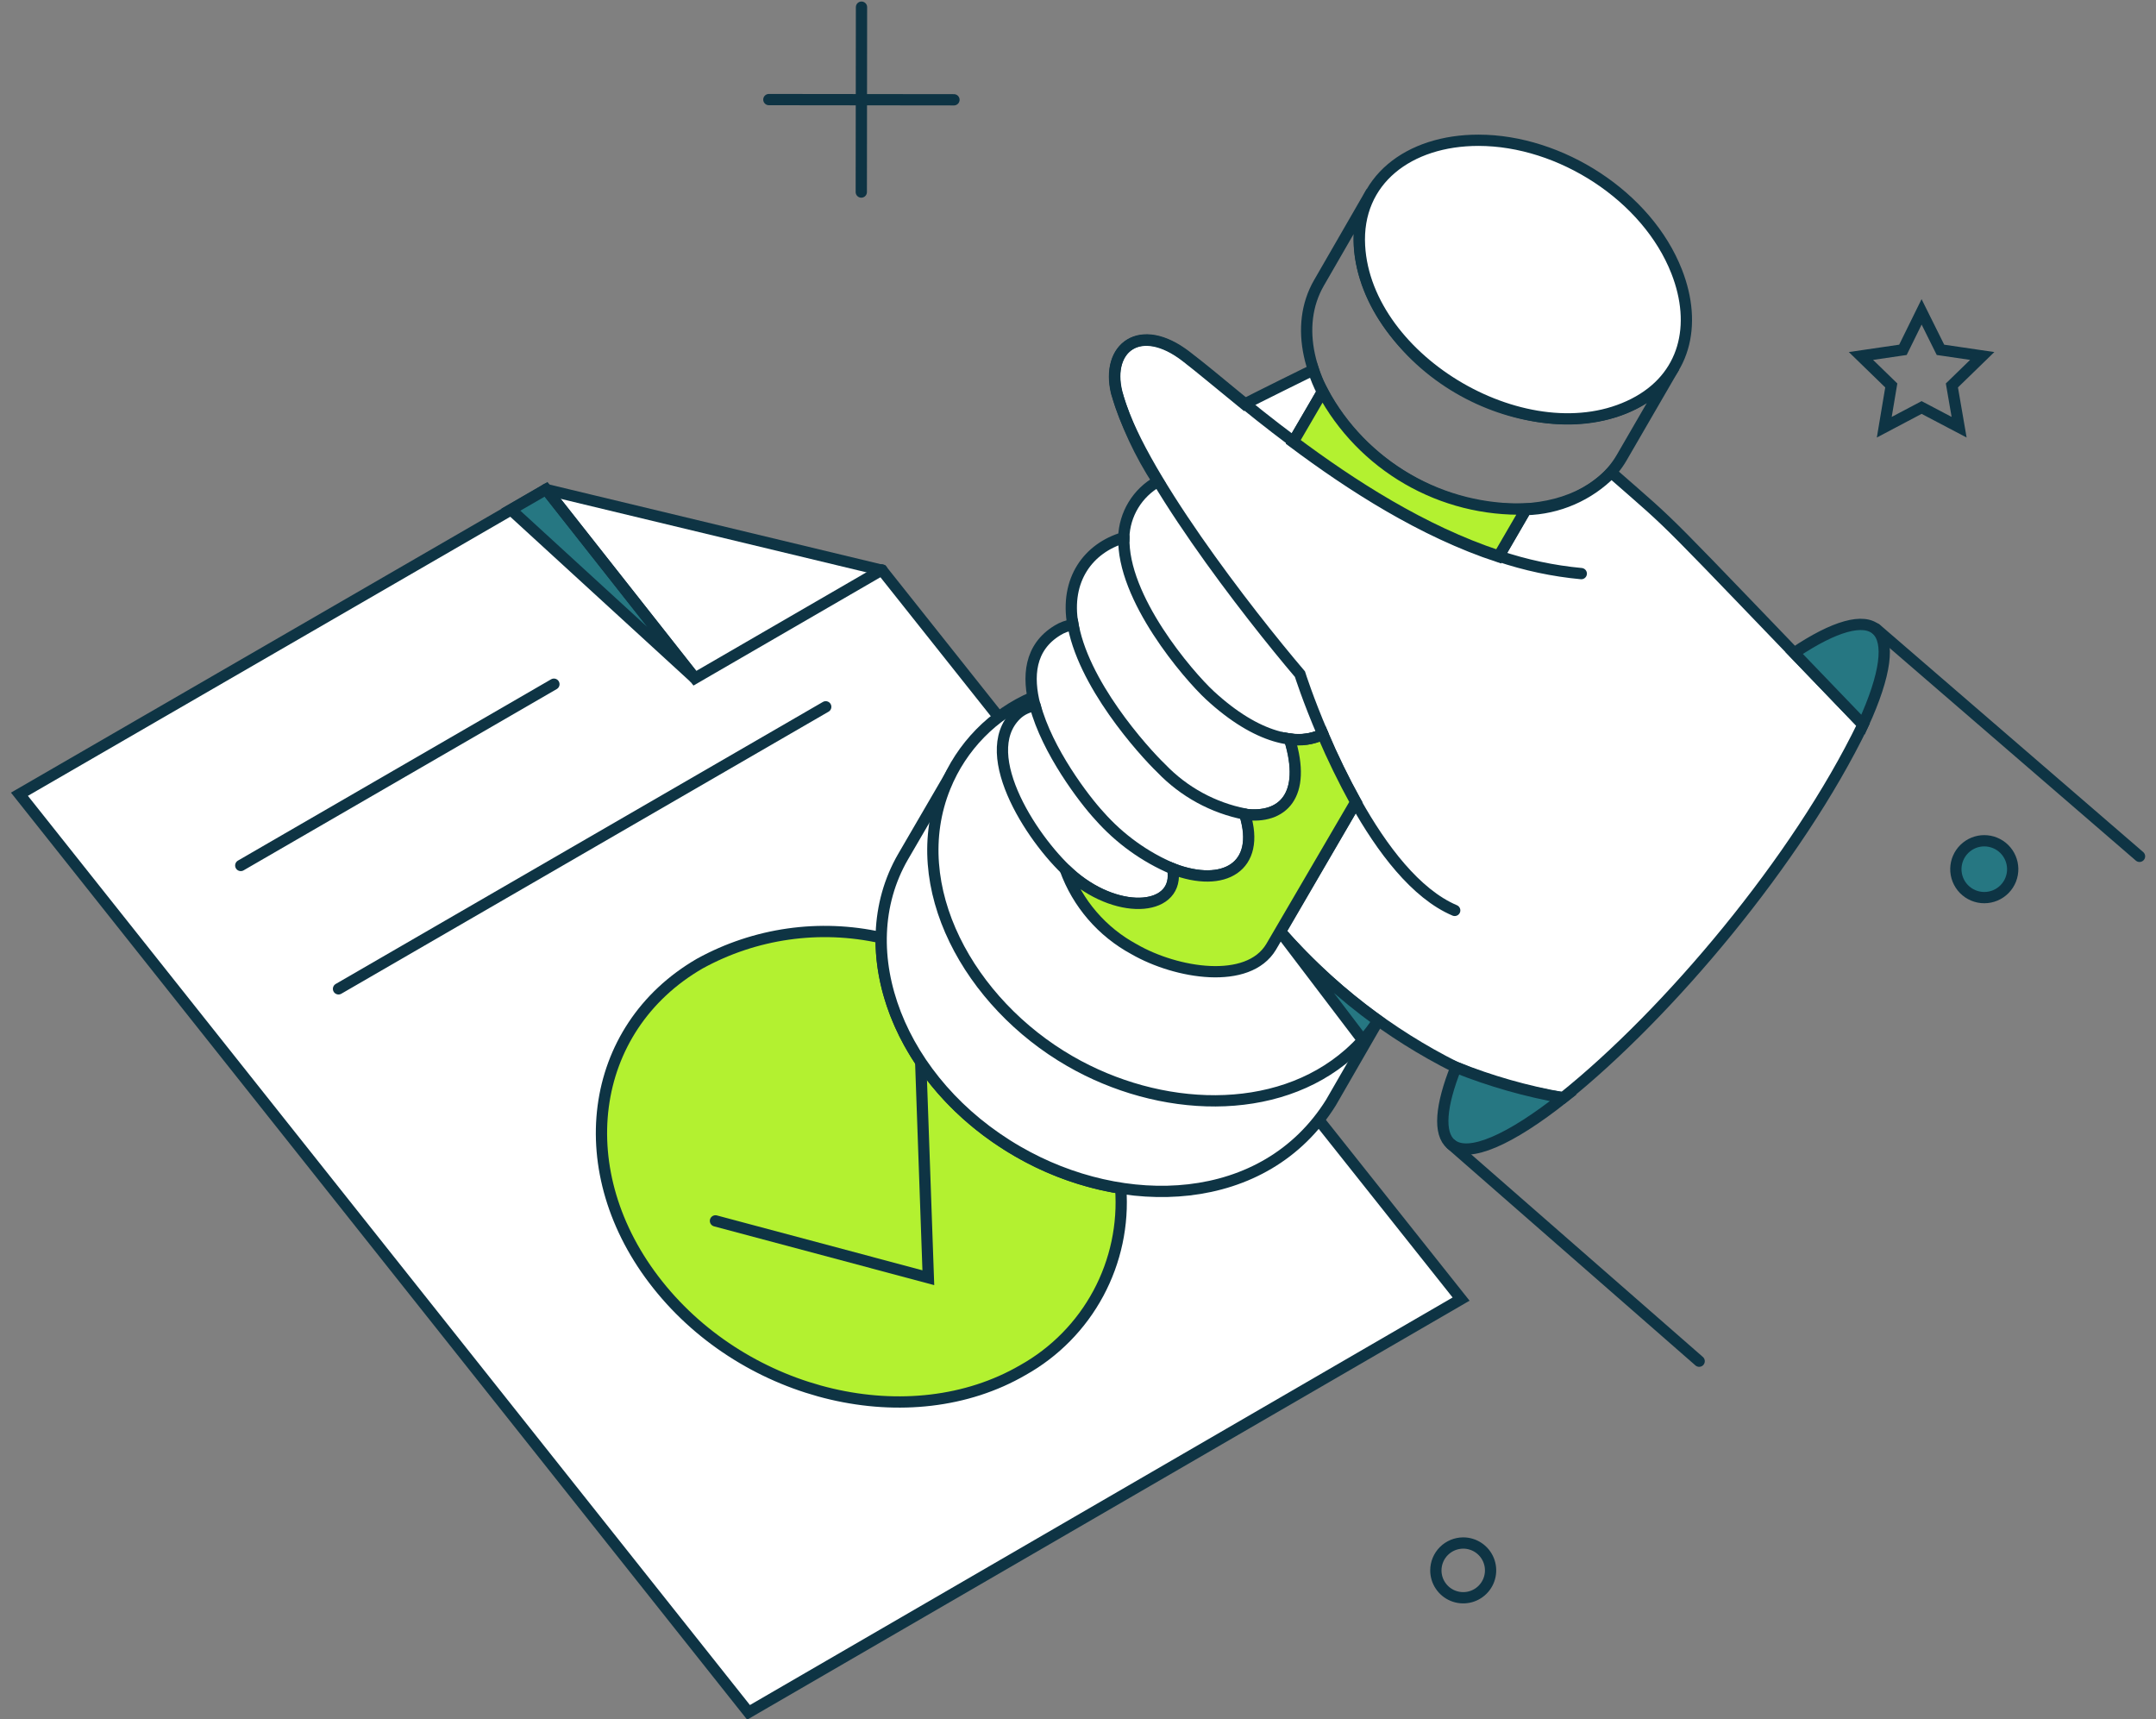
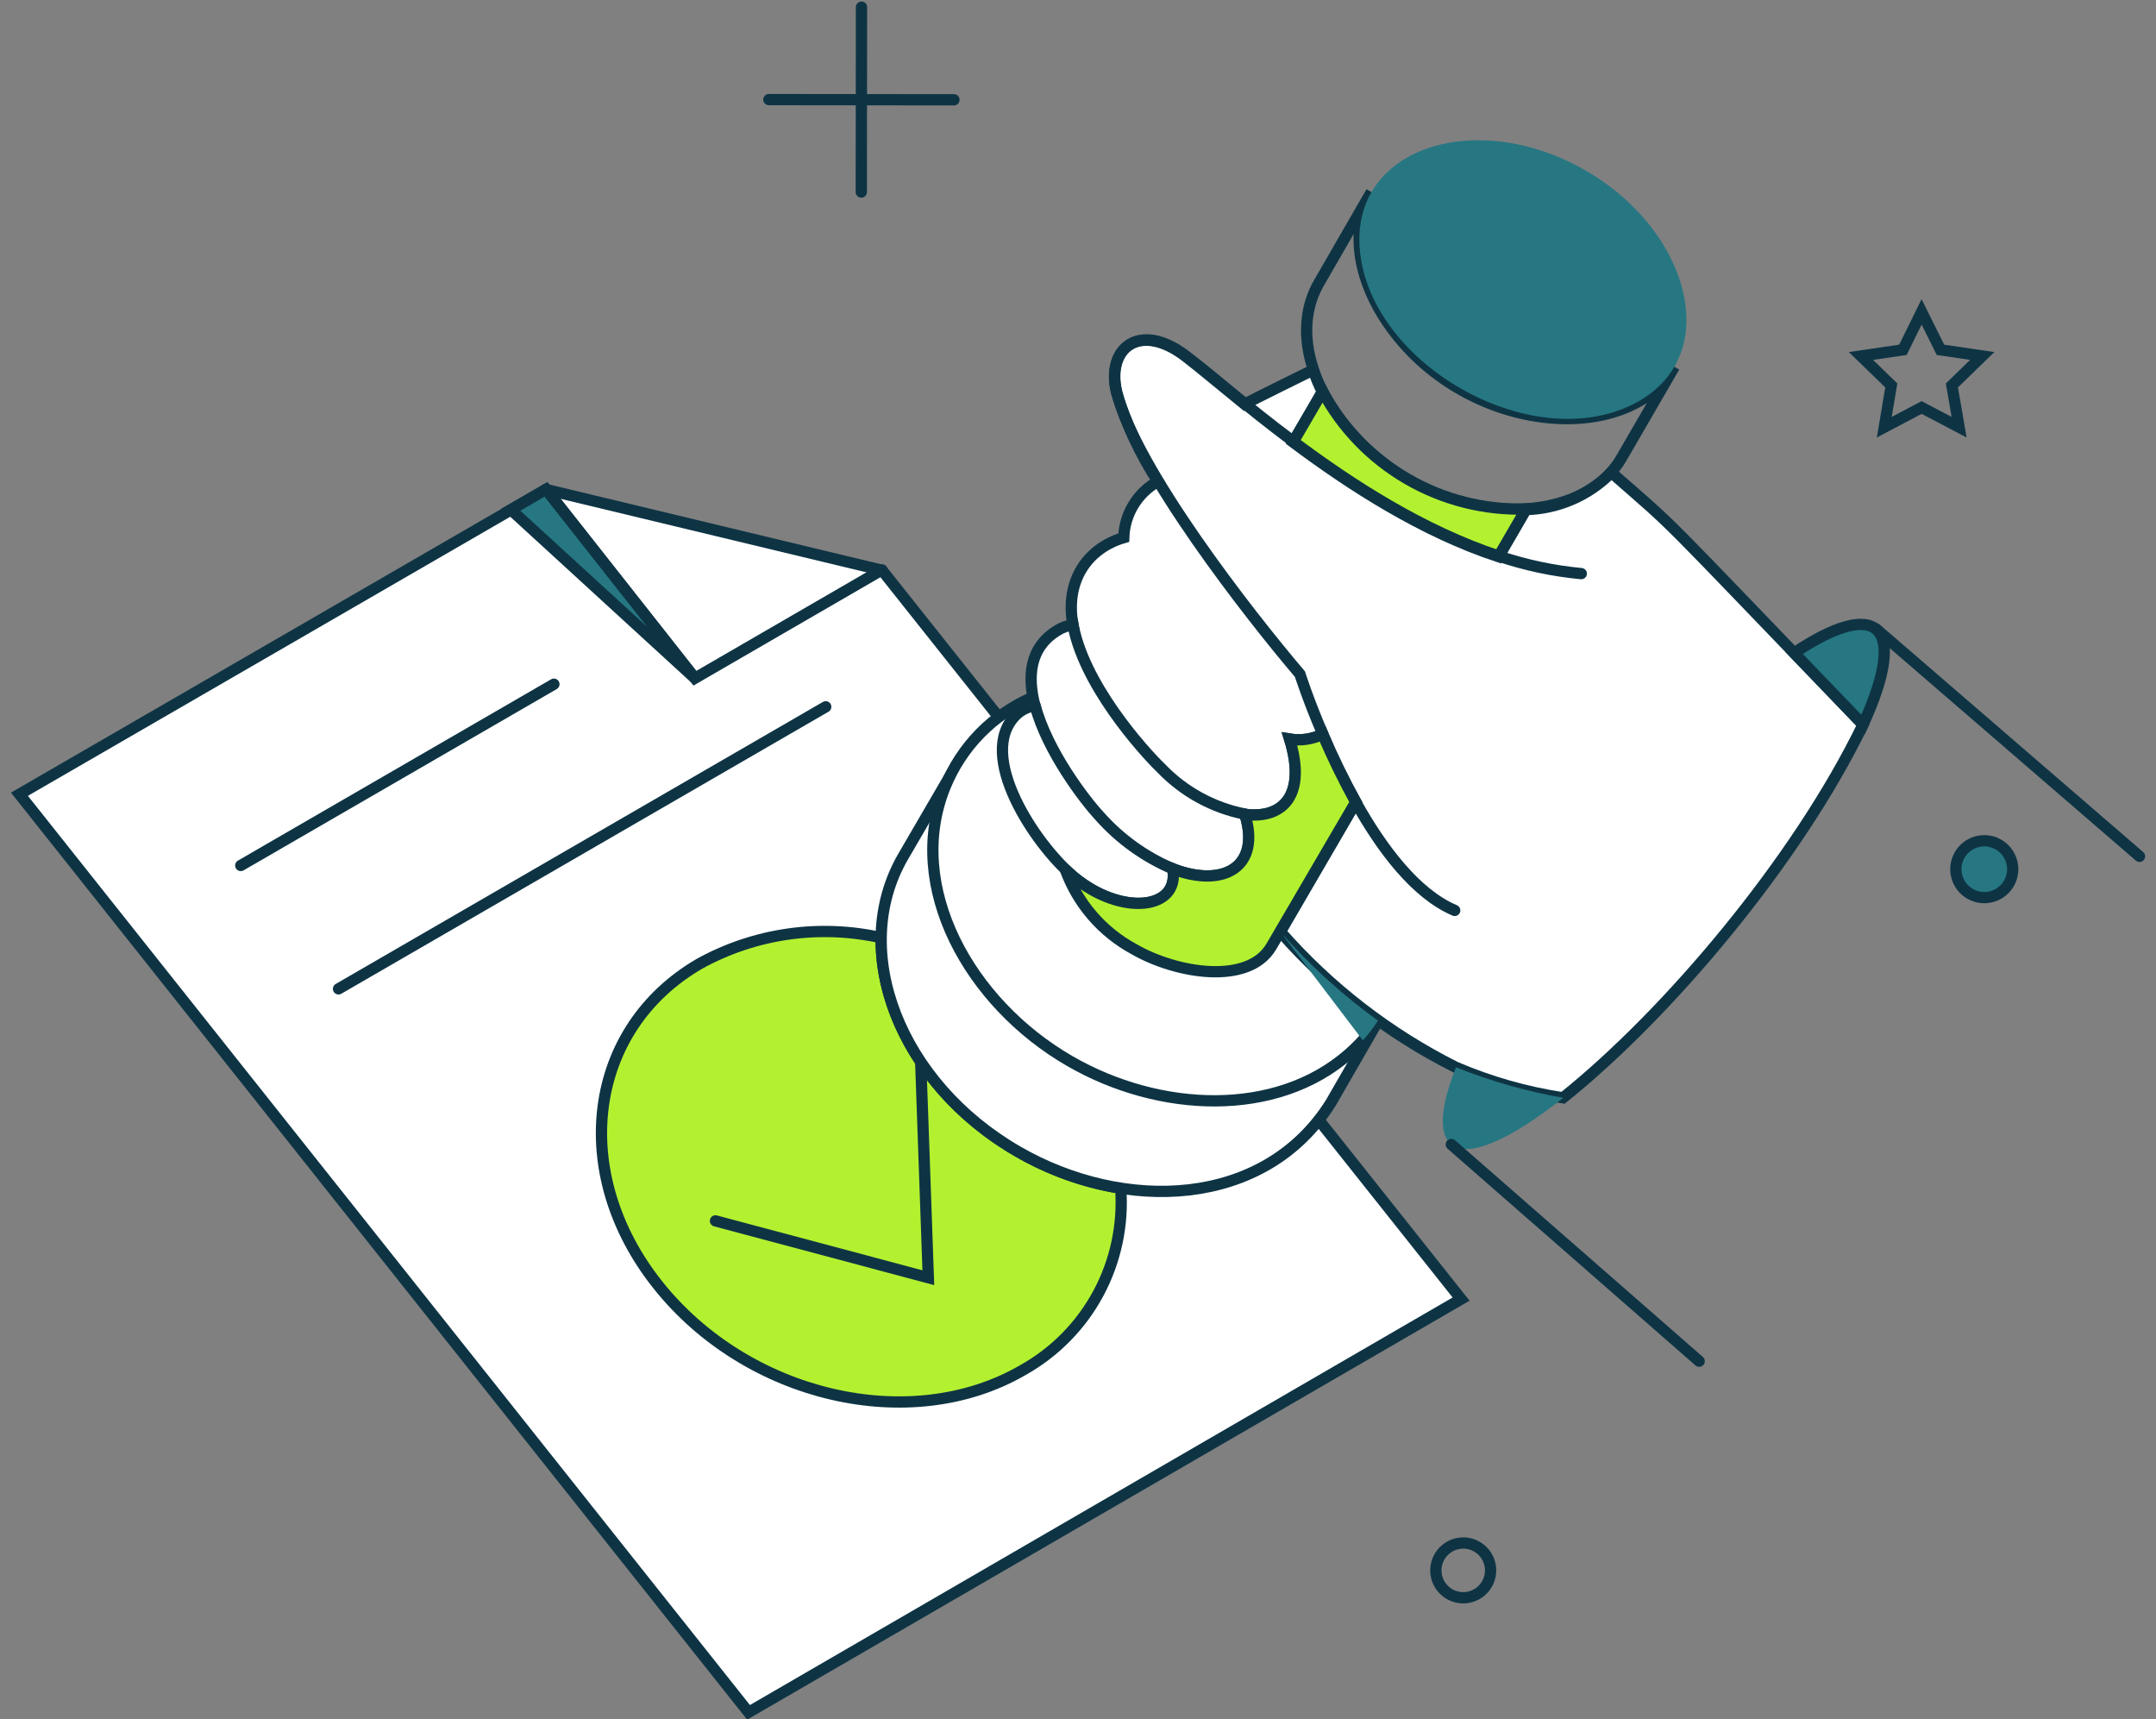
<svg xmlns="http://www.w3.org/2000/svg" width="153" height="122" viewBox="0 0 153 122" fill="none">
  <rect x="0" y="0" width="153" height="122" fill="#808080" stroke="none" />
  <path d="M70.879 50.887L62.599 40.466L38.751 34.734L1.379 56.355L53.12 121.5L103.686 92.177L93.589 79.469" fill="white" />
  <path d="M70.879 50.887L62.599 40.466L38.751 34.734L1.379 56.355L53.12 121.5L103.686 92.177L93.589 79.469" stroke="#0E3444" stroke-width="0.8" stroke-linecap="round" strokeLinejoin="round" />
  <path d="M49.313 48.124L36.254 36.163L38.751 34.719L49.313 48.124Z" fill="#267782" />
  <path d="M49.313 48.124L36.254 36.163L38.751 34.719L49.313 48.124Z" stroke="#0E3444" stroke-width="0.8" stroke-linecap="round" strokeLinejoin="round" />
  <path d="M72.228 81.702C66.063 78.149 62.464 72.137 62.536 66.536C58.164 65.56 53.586 66.213 49.661 68.371C41.686 72.988 40.347 83.206 46.681 91.165C53.015 99.139 64.615 101.848 72.589 97.215C74.855 95.948 76.712 94.061 77.942 91.774C79.171 89.488 79.722 86.898 79.53 84.309C76.957 83.895 74.481 83.011 72.228 81.702Z" fill="#B3F130" />
  <path d="M72.228 81.702C66.063 78.149 62.464 72.137 62.536 66.536C58.164 65.56 53.586 66.213 49.661 68.371C41.686 72.988 40.347 83.206 46.681 91.165C53.015 99.139 64.615 101.848 72.589 97.215C74.855 95.948 76.712 94.061 77.942 91.774C79.171 89.488 79.722 86.898 79.53 84.309C76.957 83.895 74.481 83.011 72.228 81.702Z" stroke="#0E3444" stroke-width="0.8" stroke-linecap="round" strokeLinejoin="round" />
  <path d="M62.582 40.436L49.312 48.124L38.75 34.719" stroke="#0E3444" stroke-width="0.8" stroke-linecap="round" strokeLinejoin="round" />
  <path d="M17.086 61.41L39.308 48.547" stroke="#0E3444" stroke-width="0.8" stroke-linecap="round" strokeLinejoin="round" />
  <path d="M24.023 70.164L58.598 50.152" stroke="#0E3444" stroke-width="0.8" stroke-linecap="round" strokeLinejoin="round" />
  <path d="M50.773 86.628L65.879 90.66L65.338 75.359" stroke="#0E3444" stroke-width="0.8" stroke-linecap="round" strokeLinejoin="round" />
  <path d="M67.5 54.922L64.085 60.79C60.203 67.499 63.846 76.869 72.224 81.703C79.729 86.047 89.736 85.777 94.446 78.242L97.799 72.427" fill="white" />
  <path d="M67.5 54.922L64.085 60.79C60.203 67.499 63.846 76.869 72.224 81.703C79.729 86.047 89.736 85.777 94.446 78.242L97.799 72.427" stroke="#0E3444" stroke-width="0.8" stroke-linecap="round" strokeLinejoin="round" />
  <path d="M73.304 49.465C70.468 50.684 68.228 52.972 67.069 55.833C64.191 62.908 68.794 71.183 75.926 75.292C82.275 78.958 90.565 79.312 95.726 74.78C96.514 74.089 97.209 73.299 97.795 72.43" fill="white" />
  <path d="M73.304 49.465C70.468 50.684 68.228 52.972 67.069 55.833C64.191 62.908 68.794 71.183 75.926 75.292C82.275 78.958 90.565 79.312 95.726 74.78C96.514 74.089 97.209 73.299 97.795 72.43" stroke="#0E3444" stroke-width="0.8" stroke-linecap="round" strokeLinejoin="round" />
  <path d="M118.82 26.023L115.088 32.462C113.705 34.869 110.771 36.133 107.49 36.133C97.891 36.133 90.035 26.245 93.604 20.065L97.32 13.625C95.635 16.559 96.613 20.17 98.479 22.894C103.907 30.82 115.476 31.777 118.82 26.023Z" stroke="#0E3444" stroke-width="0.8" stroke-linecap="round" strokeLinejoin="round" />
  <path d="M132.208 51.416C127.563 61.025 118.379 71.928 110.919 77.896C108.299 77.5 105.741 76.772 103.306 75.729C98.577 73.358 94.352 70.093 90.864 66.115L96.219 56.908C95.357 55.343 94.574 53.736 93.872 52.094C93.144 52.448 92.324 52.569 91.525 52.439C92.759 56.441 91.029 58.127 88.35 57.78C89.51 61.497 86.861 63.034 83.235 61.647C83.746 64.581 79.54 65.021 76.164 62.189C73.48 59.936 69.209 53.572 72.104 50.726C72.469 50.372 72.939 50.145 73.443 50.079C72.902 48.017 73.045 45.935 75.053 44.723C75.383 44.519 75.752 44.386 76.137 44.332C75.561 41.109 77.257 38.878 79.747 38.148C79.771 37.33 80.007 36.533 80.431 35.834C80.855 35.135 81.454 34.558 82.168 34.159C80.899 32.206 79.911 30.084 79.234 27.856C78.463 24.678 80.906 22.794 84.154 25.298C85.224 26.123 86.636 27.314 88.321 28.683C88.787 28.412 93.196 26.245 93.196 26.245C93.368 26.783 93.585 27.307 93.843 27.81C93.843 27.81 93.047 29.194 91.767 31.376C95.874 34.446 100.944 37.725 106.346 39.5L108.286 36.157C110.572 36.1 112.747 35.156 114.349 33.525C119.412 37.962 116.966 35.591 132.208 51.416Z" fill="white" stroke="#0E3444" stroke-width="0.8" stroke-linecap="round" strokeLinejoin="round" />
  <path d="M115.946 28.654C108.558 32.415 96.941 25.656 96.478 17.445C96.214 12.782 99.98 9.953 104.915 9.953C110.738 9.953 116.894 13.929 118.983 19.266C120.475 23.072 119.595 26.797 115.946 28.654Z" fill="#267782" />
-   <path d="M115.946 28.654C108.558 32.415 96.941 25.656 96.478 17.445C96.214 12.782 99.98 9.953 104.915 9.953C110.738 9.953 116.894 13.929 118.983 19.266C120.475 23.072 119.595 26.797 115.946 28.654Z" fill="white" stroke="#0E3444" stroke-width="0.8" stroke-linecap="round" strokeLinejoin="round" />
  <path d="M103.323 75.731C102.24 78.454 102.059 80.427 102.977 81.192C104.211 82.216 107.189 80.861 110.937 77.897C108.331 77.44 105.78 76.713 103.323 75.731Z" fill="#267782" />
-   <path d="M103.323 75.731C102.24 78.454 102.059 80.427 102.977 81.192C104.211 82.216 107.189 80.861 110.937 77.897C108.331 77.44 105.78 76.713 103.323 75.731Z" stroke="#0E3444" stroke-width="0.8" stroke-linecap="round" strokeLinejoin="round" />
  <path d="M127.32 46.333L132.21 51.418C135.54 44.15 133.102 42.445 127.32 46.333Z" fill="#267782" />
  <path d="M127.32 46.333L132.21 51.418C135.54 44.15 133.102 42.445 127.32 46.333Z" stroke="#0E3444" stroke-width="0.8" stroke-linecap="round" strokeLinejoin="round" />
  <path d="M97.784 72.421C97.467 72.917 97.109 73.385 96.716 73.821L90.863 66.117C92.927 68.471 95.249 70.585 97.784 72.421Z" fill="#267782" />
-   <path d="M97.784 72.421C97.467 72.917 97.109 73.385 96.716 73.821L90.863 66.117C92.927 68.471 95.249 70.585 97.784 72.421Z" stroke="#0E3444" stroke-width="0.8" stroke-linecap="round" strokeLinejoin="round" />
  <path d="M142.831 61.634C142.836 61.902 142.788 62.168 142.689 62.418C142.59 62.667 142.442 62.894 142.254 63.086C142.066 63.277 141.842 63.429 141.595 63.533C141.347 63.637 141.082 63.69 140.814 63.69C140.545 63.69 140.28 63.637 140.032 63.533C139.785 63.429 139.561 63.277 139.373 63.085C139.186 62.894 139.038 62.666 138.939 62.417C138.84 62.168 138.792 61.901 138.797 61.633C138.808 61.105 139.025 60.602 139.402 60.233C139.779 59.863 140.286 59.656 140.814 59.656C141.342 59.656 141.849 59.864 142.226 60.233C142.603 60.603 142.82 61.106 142.831 61.634Z" fill="#267782" />
  <path d="M142.831 61.634C142.836 61.902 142.788 62.168 142.689 62.418C142.59 62.667 142.442 62.894 142.254 63.086C142.066 63.277 141.842 63.429 141.595 63.533C141.347 63.637 141.082 63.69 140.814 63.69C140.545 63.69 140.28 63.637 140.032 63.533C139.785 63.429 139.561 63.277 139.373 63.085C139.186 62.894 139.038 62.666 138.939 62.417C138.84 62.168 138.792 61.901 138.797 61.633C138.808 61.105 139.025 60.602 139.402 60.233C139.779 59.863 140.286 59.656 140.814 59.656C141.342 59.656 141.849 59.864 142.226 60.233C142.603 60.603 142.82 61.106 142.831 61.634Z" stroke="#0E3444" stroke-width="0.8" stroke-linecap="round" strokeLinejoin="round" />
  <path d="M108.301 36.116C105.355 36.205 102.442 35.471 99.891 33.996C97.339 32.521 95.25 30.363 93.857 27.766C93.857 27.766 93.061 29.149 91.781 31.332C95.889 34.4 100.958 37.68 106.36 39.456L108.301 36.116Z" fill="#B3F130" />
  <path d="M108.301 36.116C105.355 36.205 102.442 35.471 99.891 33.996C97.339 32.521 95.25 30.363 93.857 27.766C93.857 27.766 93.061 29.149 91.781 31.332C95.889 34.4 100.958 37.68 106.36 39.456L108.301 36.116Z" stroke="#0E3444" stroke-width="0.8" stroke-linecap="round" strokeLinejoin="round" />
  <path d="M96.207 56.912C95.345 55.347 94.561 53.74 93.86 52.098C93.132 52.452 92.311 52.573 91.512 52.443C92.746 56.445 91.016 58.13 88.338 57.784C89.497 61.501 86.848 63.038 83.223 61.651C83.734 64.585 79.527 65.025 76.151 62.193C75.992 62.056 75.805 61.874 75.594 61.681C76.471 64.109 78.212 66.128 80.484 67.353C83.491 69.084 88.569 69.91 90.203 67.187L96.207 56.912Z" fill="#B3F130" />
  <path d="M96.207 56.912C95.345 55.347 94.561 53.74 93.86 52.098C93.132 52.452 92.311 52.573 91.512 52.443C92.746 56.445 91.016 58.13 88.338 57.784C89.497 61.501 86.848 63.038 83.223 61.651C83.734 64.585 79.527 65.025 76.151 62.193C75.992 62.056 75.805 61.874 75.594 61.681C76.471 64.109 78.212 66.128 80.484 67.353C83.491 69.084 88.569 69.91 90.203 67.187L96.207 56.912Z" stroke="#0E3444" stroke-width="0.8" stroke-linecap="round" strokeLinejoin="round" />
  <path d="M96.207 56.91C98.057 60.22 100.465 63.425 103.233 64.598" stroke="#0E3444" stroke-width="0.8" stroke-linecap="round" strokeLinejoin="round" />
  <path d="M91.783 31.329C88.239 28.682 86.568 27.103 84.17 25.266C80.927 22.78 78.487 24.648 79.25 27.823C80.553 33.24 88.679 43.641 92.25 47.834C92.25 47.834 92.821 49.639 93.874 52.092" stroke="#0E3444" stroke-width="0.8" stroke-linecap="round" strokeLinejoin="round" />
  <path d="M112.215 40.701C110.217 40.514 108.248 40.096 106.348 39.453" stroke="#0E3444" stroke-width="0.8" stroke-linecap="round" strokeLinejoin="round" />
  <path d="M76.106 44.074C76.752 48.438 81.158 53.315 82.409 54.516C84.009 56.185 86.084 57.319 88.352 57.765" stroke="#0E3444" stroke-width="0.8" stroke-linecap="round" strokeLinejoin="round" />
-   <path d="M93.87 52.094C92.139 52.982 89.222 52.439 85.866 49.341C84.316 47.908 79.607 42.416 79.757 38.117" stroke="#0E3444" stroke-width="0.8" stroke-linecap="round" strokeLinejoin="round" />
  <path d="M73.457 50.066C74.314 53.286 76.946 56.733 78.016 57.889C79.454 59.517 81.237 60.803 83.237 61.651" stroke="#0E3444" stroke-width="0.8" stroke-linecap="round" strokeLinejoin="round" />
  <path d="M133.129 44.617L151.83 60.761" stroke="#0E3444" stroke-width="0.8" stroke-linecap="round" strokeLinejoin="round" />
  <path d="M102.992 81.207L120.58 96.583" stroke="#0E3444" stroke-width="0.8" stroke-linecap="round" strokeLinejoin="round" />
  <path d="M103.835 109.484C104.219 109.484 104.595 109.598 104.915 109.811C105.234 110.024 105.484 110.328 105.631 110.682C105.778 111.037 105.817 111.428 105.742 111.805C105.667 112.182 105.482 112.528 105.21 112.8C104.939 113.071 104.593 113.257 104.216 113.332C103.839 113.406 103.448 113.368 103.093 113.221C102.738 113.074 102.435 112.825 102.222 112.505C102.008 112.186 101.894 111.81 101.895 111.426C101.896 110.911 102.101 110.418 102.464 110.055C102.828 109.691 103.321 109.486 103.835 109.484Z" stroke="#0E3444" stroke-width="0.8" stroke-linecap="round" strokeLinejoin="round" />
  <path d="M61.136 0.508L61.121 13.627" stroke="#0E3444" stroke-width="0.8" stroke-linecap="round" strokeLinejoin="round" />
  <path d="M67.697 7.081L54.562 7.066" stroke="#0E3444" stroke-width="0.8" stroke-linecap="round" strokeLinejoin="round" />
  <path d="M136.366 22.129L137.705 24.822L140.668 25.258L138.516 27.349L139.028 30.313L136.366 28.914L133.717 30.313L134.214 27.349L132.062 25.258L135.041 24.822L136.366 22.129Z" stroke="#0E3444" stroke-width="0.8" stroke-linecap="round" strokeLinejoin="round" />
</svg>